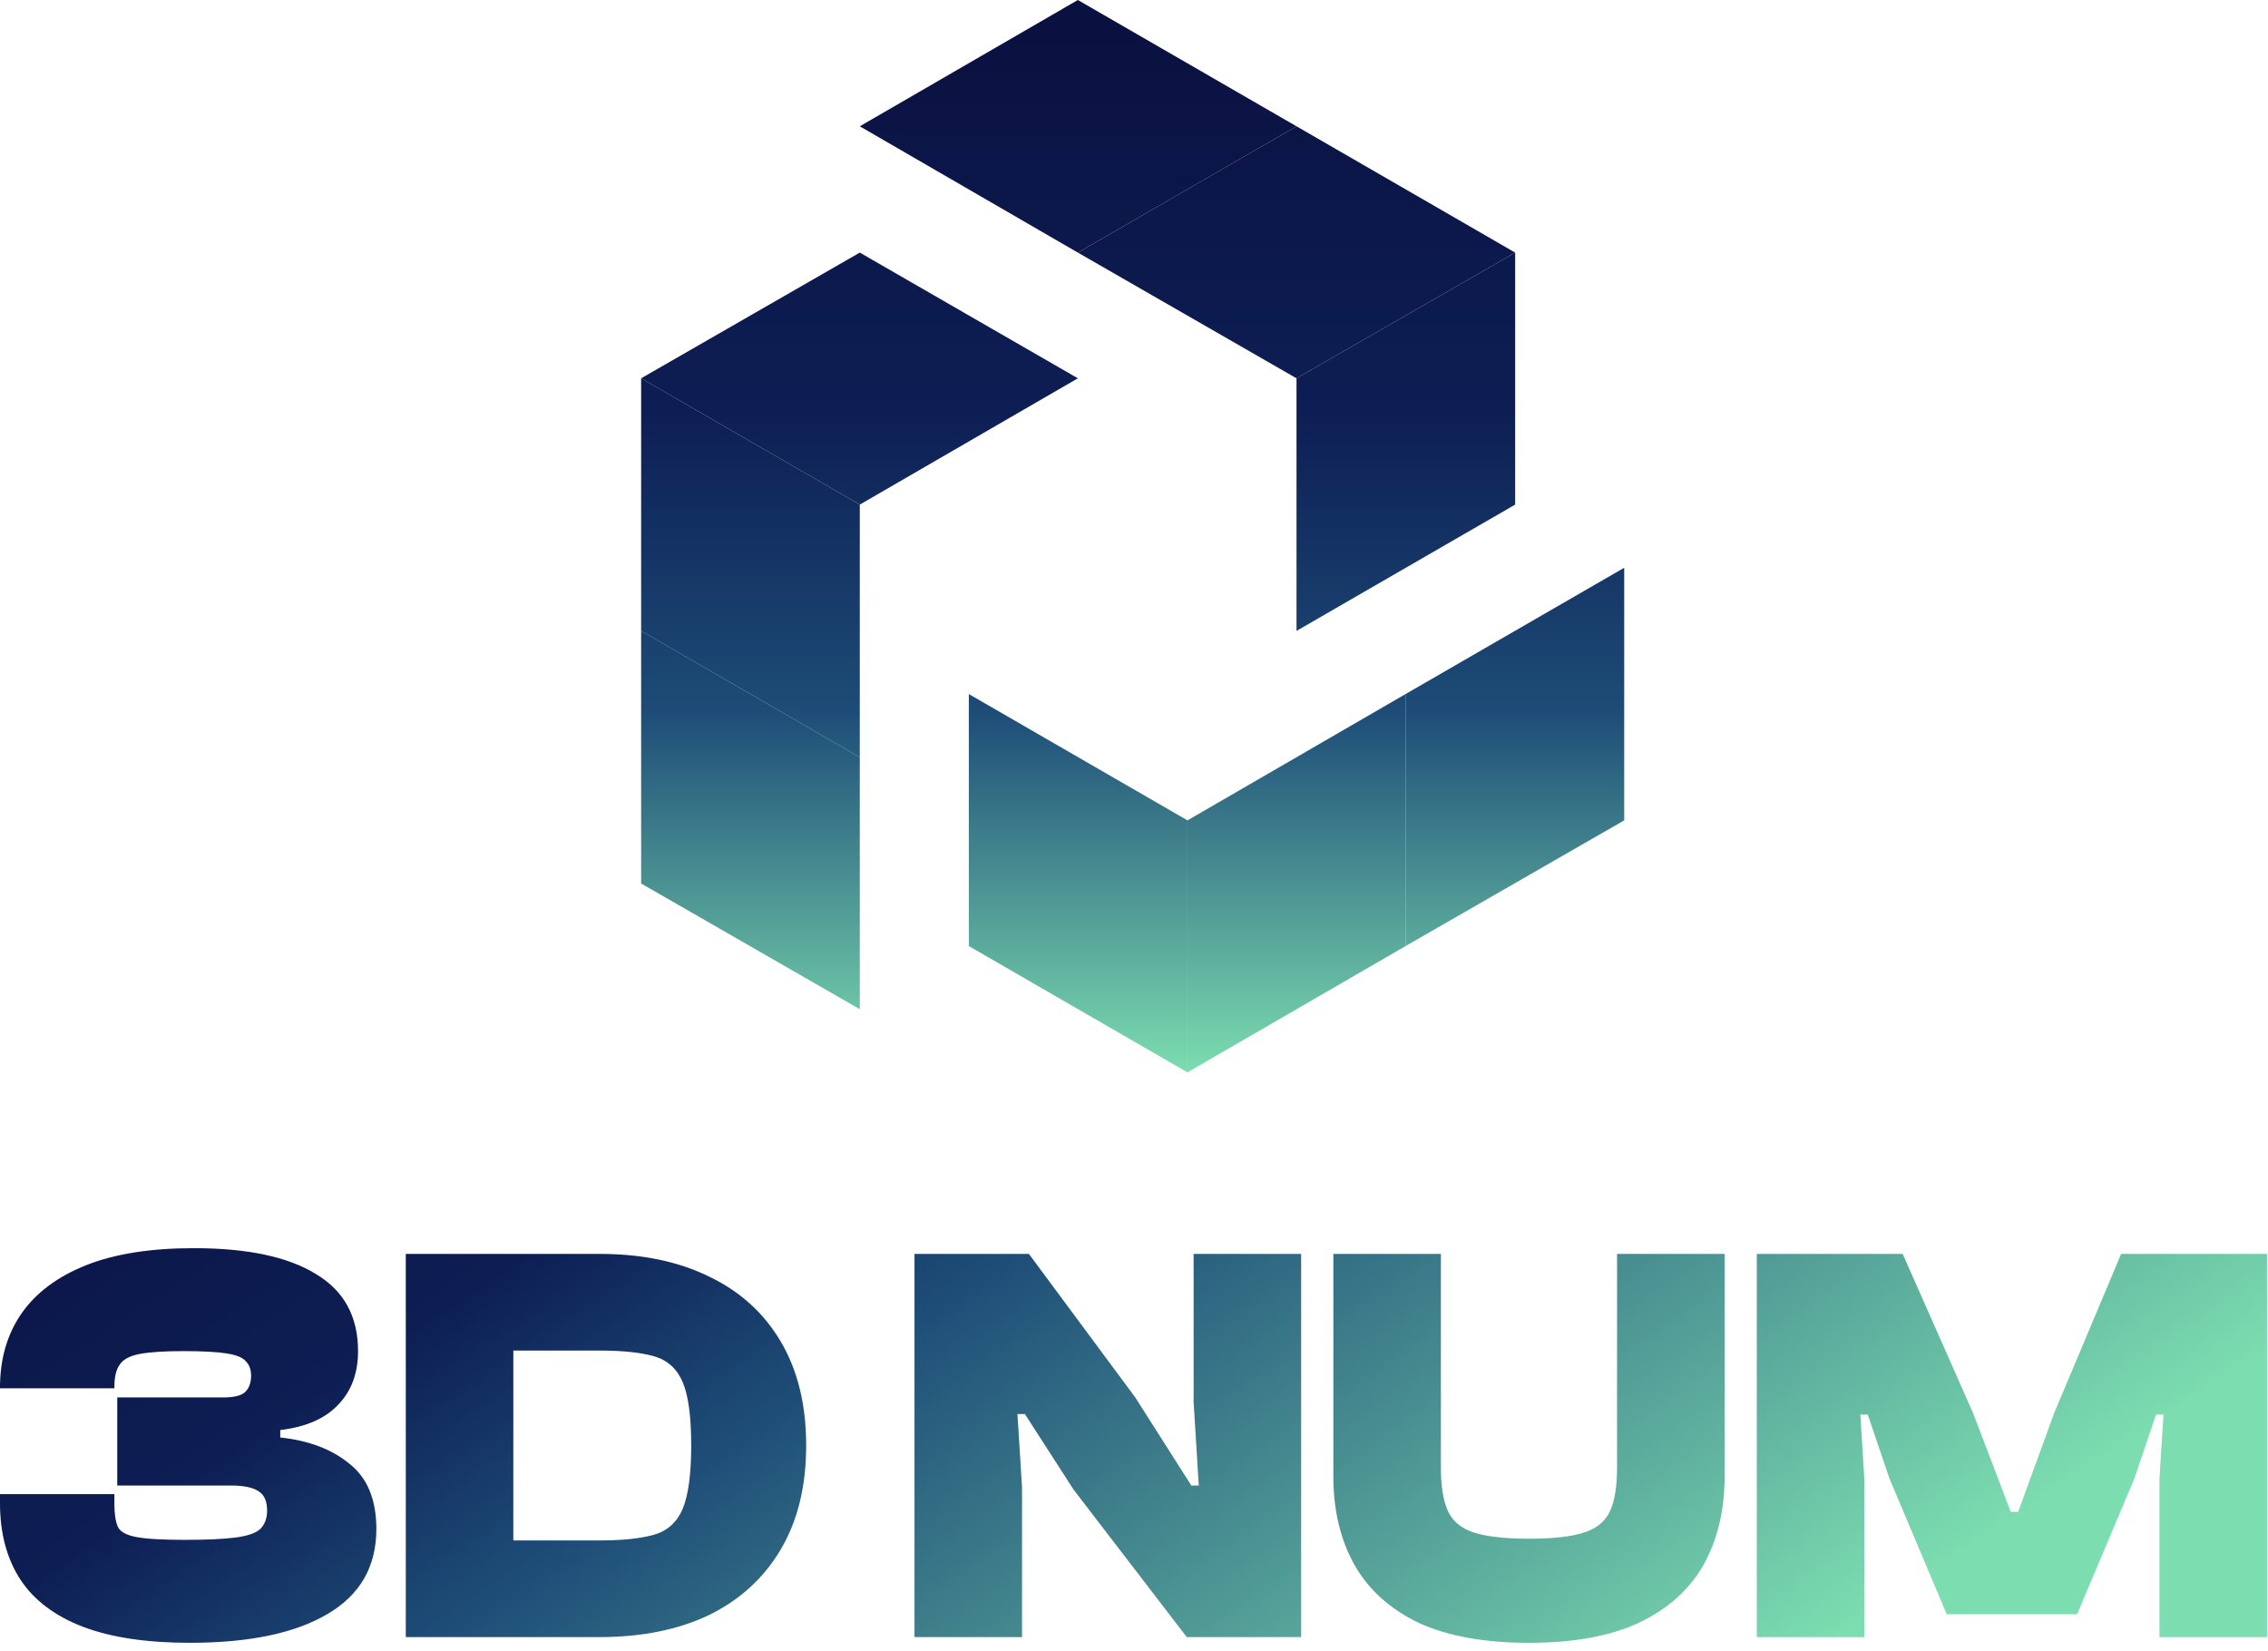
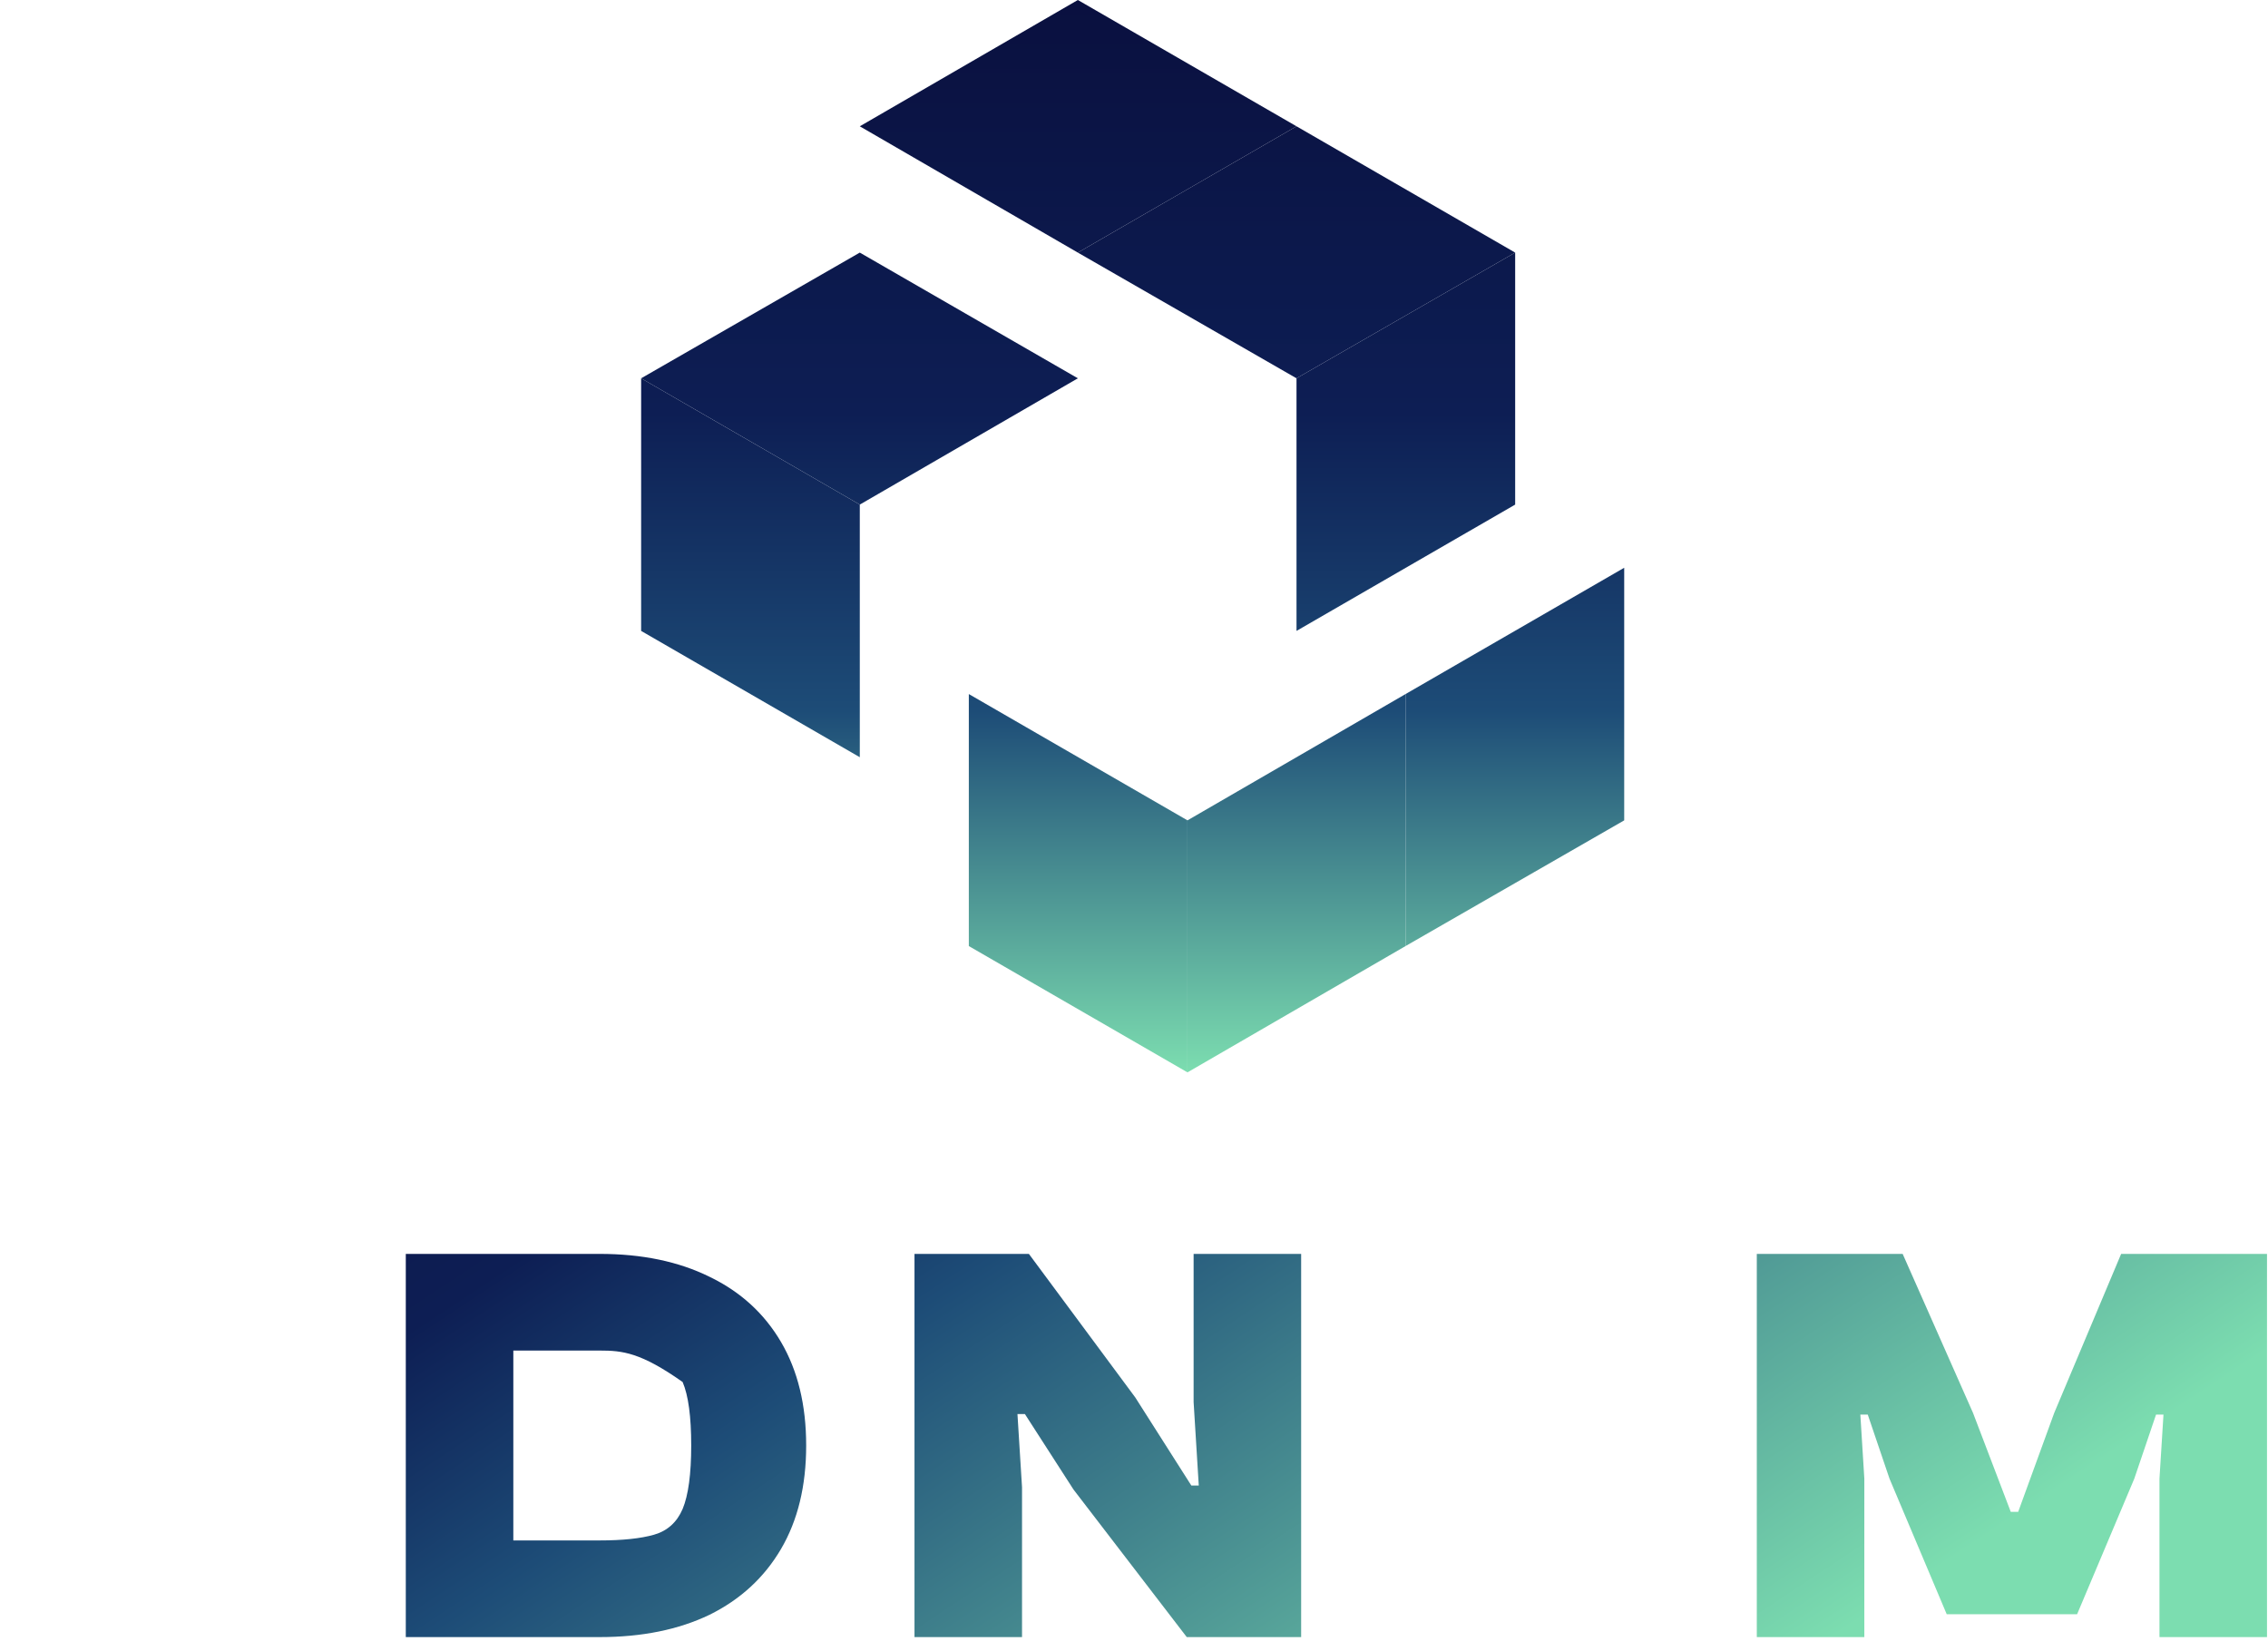
<svg xmlns="http://www.w3.org/2000/svg" width="1935" height="1409" viewBox="0 0 1935 1409" fill="none">
-   <path d="M162.012 1401.69C125.25 1401.69 94.832 1397.13 70.758 1388.02C47.009 1378.91 29.279 1365.58 17.567 1348.01C5.856 1330.12 0 1308.32 0 1282.62V1274.81H97.597V1283.59C97.597 1291.73 98.573 1298.07 100.525 1302.63C102.477 1306.86 107.682 1309.78 116.141 1311.41C124.599 1313.04 138.426 1313.85 157.62 1313.85C176.163 1313.85 190.478 1313.2 200.563 1311.9C210.973 1310.6 218.13 1308.16 222.034 1304.58C225.938 1300.67 227.89 1295.47 227.89 1288.96C227.89 1280.83 225.45 1275.3 220.57 1272.37C215.69 1269.12 207.882 1267.49 197.147 1267.49H100.037V1192.34H190.315C199.424 1192.34 205.605 1190.88 208.858 1187.95C212.437 1184.7 214.226 1179.98 214.226 1173.8C214.226 1168.59 212.762 1164.53 209.834 1161.6C207.232 1158.34 201.701 1156.07 193.243 1154.77C185.11 1153.46 172.91 1152.81 156.644 1152.81C140.052 1152.81 127.527 1153.63 119.069 1155.25C110.61 1156.88 104.917 1159.97 101.989 1164.53C99.061 1168.76 97.597 1174.94 97.597 1183.07V1184.53H0V1184.05C0 1159.65 6.018 1138.66 18.055 1121.1C30.418 1103.2 48.799 1089.38 73.198 1079.62C97.597 1069.86 128.341 1064.98 165.428 1064.98C210.973 1064.98 245.62 1072.3 269.369 1086.94C293.443 1101.25 305.48 1123.21 305.48 1152.81C305.48 1171.68 299.787 1186.97 288.4 1198.68C277.339 1210.4 260.91 1217.55 239.114 1220.16V1226.5C263.513 1229.1 283.195 1236.59 298.16 1248.95C313.45 1260.98 321.095 1279.53 321.095 1304.58C321.095 1336.79 307.106 1361.02 279.129 1377.29C251.476 1393.55 212.437 1401.69 162.012 1401.69Z" fill="url(#paint0_linear_2551_1131)" />
-   <path d="M511.643 1396.81H369.151V1314.34H511.643C531.162 1314.34 546.615 1312.71 558.002 1309.46C569.388 1306.2 577.521 1298.88 582.401 1287.5C587.281 1275.79 589.721 1257.73 589.721 1233.33C589.721 1208.61 587.281 1190.55 582.401 1179.17C577.521 1167.78 569.388 1160.46 558.002 1157.21C546.615 1153.95 531.162 1152.33 511.643 1152.33H369.151V1069.86H511.643C547.754 1069.86 578.985 1076.36 605.336 1089.38C631.688 1102.06 652.02 1120.61 666.335 1145.01C680.649 1169.41 687.806 1198.85 687.806 1233.33C687.806 1267.82 680.649 1297.26 666.335 1321.66C652.02 1346.06 631.688 1364.76 605.336 1377.78C578.985 1390.46 547.754 1396.81 511.643 1396.81ZM437.957 1396.81H346.215V1069.86H437.957V1396.81Z" fill="url(#paint1_linear_2551_1131)" />
+   <path d="M511.643 1396.81H369.151V1314.34H511.643C531.162 1314.34 546.615 1312.71 558.002 1309.46C569.388 1306.2 577.521 1298.88 582.401 1287.5C587.281 1275.79 589.721 1257.73 589.721 1233.33C589.721 1208.61 587.281 1190.55 582.401 1179.17C546.615 1153.95 531.162 1152.33 511.643 1152.33H369.151V1069.86H511.643C547.754 1069.86 578.985 1076.36 605.336 1089.38C631.688 1102.06 652.02 1120.61 666.335 1145.01C680.649 1169.41 687.806 1198.85 687.806 1233.33C687.806 1267.82 680.649 1297.26 666.335 1321.66C652.02 1346.06 631.688 1364.76 605.336 1377.78C578.985 1390.46 547.754 1396.81 511.643 1396.81ZM437.957 1396.81H346.215V1069.86H437.957V1396.81Z" fill="url(#paint1_linear_2551_1131)" />
  <path d="M871.968 1396.81H780.226V1069.86H877.824L968.589 1192.34L1016.41 1267.49H1022.76L1018.36 1196.25V1069.86H1110.11V1396.81H1012.51L915.887 1270.91L874.408 1206.49H868.064L871.968 1268.96V1396.81Z" fill="url(#paint2_linear_2551_1131)" />
-   <path d="M1304.48 1401.69C1266.42 1401.69 1235.03 1395.99 1210.3 1384.61C1185.9 1372.9 1167.69 1356.47 1155.65 1335.32C1143.61 1313.85 1137.59 1288.64 1137.59 1259.68V1069.86H1229.33V1252.36C1229.33 1267.98 1231.29 1280.18 1235.19 1288.96C1239.09 1297.75 1246.41 1303.93 1257.15 1307.51C1268.21 1311.08 1283.99 1312.87 1304.48 1312.87C1325.31 1312.87 1341.08 1311.08 1351.82 1307.51C1362.55 1303.93 1369.87 1297.75 1373.78 1288.96C1377.68 1280.18 1379.63 1267.98 1379.63 1252.36V1069.86H1471.38V1259.68C1471.38 1288.64 1465.36 1313.85 1453.32 1335.32C1441.28 1356.47 1422.9 1372.9 1398.18 1384.61C1373.78 1395.99 1342.55 1401.69 1304.48 1401.69Z" fill="url(#paint3_linear_2551_1131)" />
  <path d="M1590.6 1396.81H1498.86V1069.86H1623.3L1683.32 1205.52L1715.53 1289.94H1721.87L1752.62 1205.52L1809.71 1069.86H1934.15V1396.81H1842.41V1261.64L1845.82 1206.98H1839.48L1820.93 1261.64L1772.14 1377.29H1660.88L1612.08 1261.64L1593.53 1206.98H1587.19L1590.6 1261.64V1396.81Z" fill="url(#paint4_linear_2551_1131)" />
  <path d="M1199.18 592.192V807.211L1013.13 914.975V699.957L1199.18 592.192Z" fill="url(#paint5_linear_2551_1131)" />
  <path d="M826.576 592.192V807.211L1013.13 914.975V699.957L826.576 592.192Z" fill="url(#paint6_linear_2551_1131)" />
  <path d="M1385.73 484.433V699.962L1199.17 807.216V592.197L1385.73 484.433Z" fill="url(#paint7_linear_2551_1131)" />
  <path d="M919.597 215.523L1106.15 107.76L1292.7 215.523L1106.15 322.779L919.597 215.523Z" fill="url(#paint8_linear_2551_1131)" />
  <path d="M1106.15 538.303L1292.7 430.539V215.52L1106.15 322.776V538.303Z" fill="url(#paint9_linear_2551_1131)" />
  <path d="M733.554 107.764L919.6 0L1106.15 107.764L919.6 215.527L733.554 107.764Z" fill="url(#paint10_linear_2551_1131)" />
  <path d="M733.553 646.075L547 538.31V322.783L733.553 430.547V646.075Z" fill="url(#paint11_linear_2551_1131)" />
  <path d="M919.599 322.776L733.553 215.52L547 322.776L733.553 430.539L919.599 322.776Z" fill="url(#paint12_linear_2551_1131)" />
-   <path d="M733.553 861.086L547 753.83V538.303L733.553 646.067V861.086Z" fill="url(#paint13_linear_2551_1131)" />
  <defs>
    <linearGradient id="paint0_linear_2551_1131" x1="1934" y1="1402" x2="1084.5" y2="117.5" gradientUnits="userSpaceOnUse">
      <stop offset="0.135" stop-color="#7CDDB0" />
      <stop offset="0.567" stop-color="#1D4C77" />
      <stop offset="0.712" stop-color="#0D1E54" />
      <stop offset="1" stop-color="#0A103F" />
    </linearGradient>
    <linearGradient id="paint1_linear_2551_1131" x1="1934" y1="1402" x2="1084.5" y2="117.5" gradientUnits="userSpaceOnUse">
      <stop offset="0.135" stop-color="#7CDDB0" />
      <stop offset="0.567" stop-color="#1D4C77" />
      <stop offset="0.712" stop-color="#0D1E54" />
      <stop offset="1" stop-color="#0A103F" />
    </linearGradient>
    <linearGradient id="paint2_linear_2551_1131" x1="1934" y1="1402" x2="1084.5" y2="117.5" gradientUnits="userSpaceOnUse">
      <stop offset="0.135" stop-color="#7CDDB0" />
      <stop offset="0.567" stop-color="#1D4C77" />
      <stop offset="0.712" stop-color="#0D1E54" />
      <stop offset="1" stop-color="#0A103F" />
    </linearGradient>
    <linearGradient id="paint3_linear_2551_1131" x1="1934" y1="1402" x2="1084.5" y2="117.5" gradientUnits="userSpaceOnUse">
      <stop offset="0.135" stop-color="#7CDDB0" />
      <stop offset="0.567" stop-color="#1D4C77" />
      <stop offset="0.712" stop-color="#0D1E54" />
      <stop offset="1" stop-color="#0A103F" />
    </linearGradient>
    <linearGradient id="paint4_linear_2551_1131" x1="1934" y1="1402" x2="1084.5" y2="117.5" gradientUnits="userSpaceOnUse">
      <stop offset="0.135" stop-color="#7CDDB0" />
      <stop offset="0.567" stop-color="#1D4C77" />
      <stop offset="0.712" stop-color="#0D1E54" />
      <stop offset="1" stop-color="#0A103F" />
    </linearGradient>
    <linearGradient id="paint5_linear_2551_1131" x1="966.363" y1="0" x2="966.363" y2="914.975" gradientUnits="userSpaceOnUse">
      <stop stop-color="#0A103F" />
      <stop offset="0.385" stop-color="#0D1E54" />
      <stop offset="0.663" stop-color="#1D4C77" />
      <stop offset="1" stop-color="#7CDDB0" />
    </linearGradient>
    <linearGradient id="paint6_linear_2551_1131" x1="966.363" y1="0" x2="966.363" y2="914.975" gradientUnits="userSpaceOnUse">
      <stop stop-color="#0A103F" />
      <stop offset="0.385" stop-color="#0D1E54" />
      <stop offset="0.663" stop-color="#1D4C77" />
      <stop offset="1" stop-color="#7CDDB0" />
    </linearGradient>
    <linearGradient id="paint7_linear_2551_1131" x1="966.363" y1="0" x2="966.363" y2="914.975" gradientUnits="userSpaceOnUse">
      <stop stop-color="#0A103F" />
      <stop offset="0.385" stop-color="#0D1E54" />
      <stop offset="0.663" stop-color="#1D4C77" />
      <stop offset="1" stop-color="#7CDDB0" />
    </linearGradient>
    <linearGradient id="paint8_linear_2551_1131" x1="966.363" y1="0" x2="966.363" y2="914.975" gradientUnits="userSpaceOnUse">
      <stop stop-color="#0A103F" />
      <stop offset="0.385" stop-color="#0D1E54" />
      <stop offset="0.663" stop-color="#1D4C77" />
      <stop offset="1" stop-color="#7CDDB0" />
    </linearGradient>
    <linearGradient id="paint9_linear_2551_1131" x1="966.363" y1="0" x2="966.363" y2="914.975" gradientUnits="userSpaceOnUse">
      <stop stop-color="#0A103F" />
      <stop offset="0.385" stop-color="#0D1E54" />
      <stop offset="0.663" stop-color="#1D4C77" />
      <stop offset="1" stop-color="#7CDDB0" />
    </linearGradient>
    <linearGradient id="paint10_linear_2551_1131" x1="966.363" y1="0" x2="966.363" y2="914.975" gradientUnits="userSpaceOnUse">
      <stop stop-color="#0A103F" />
      <stop offset="0.385" stop-color="#0D1E54" />
      <stop offset="0.663" stop-color="#1D4C77" />
      <stop offset="1" stop-color="#7CDDB0" />
    </linearGradient>
    <linearGradient id="paint11_linear_2551_1131" x1="966.363" y1="0" x2="966.363" y2="914.975" gradientUnits="userSpaceOnUse">
      <stop stop-color="#0A103F" />
      <stop offset="0.385" stop-color="#0D1E54" />
      <stop offset="0.663" stop-color="#1D4C77" />
      <stop offset="1" stop-color="#7CDDB0" />
    </linearGradient>
    <linearGradient id="paint12_linear_2551_1131" x1="966.363" y1="0" x2="966.363" y2="914.975" gradientUnits="userSpaceOnUse">
      <stop stop-color="#0A103F" />
      <stop offset="0.385" stop-color="#0D1E54" />
      <stop offset="0.663" stop-color="#1D4C77" />
      <stop offset="1" stop-color="#7CDDB0" />
    </linearGradient>
    <linearGradient id="paint13_linear_2551_1131" x1="966.363" y1="0" x2="966.363" y2="914.975" gradientUnits="userSpaceOnUse">
      <stop stop-color="#0A103F" />
      <stop offset="0.385" stop-color="#0D1E54" />
      <stop offset="0.663" stop-color="#1D4C77" />
      <stop offset="1" stop-color="#7CDDB0" />
    </linearGradient>
  </defs>
</svg>